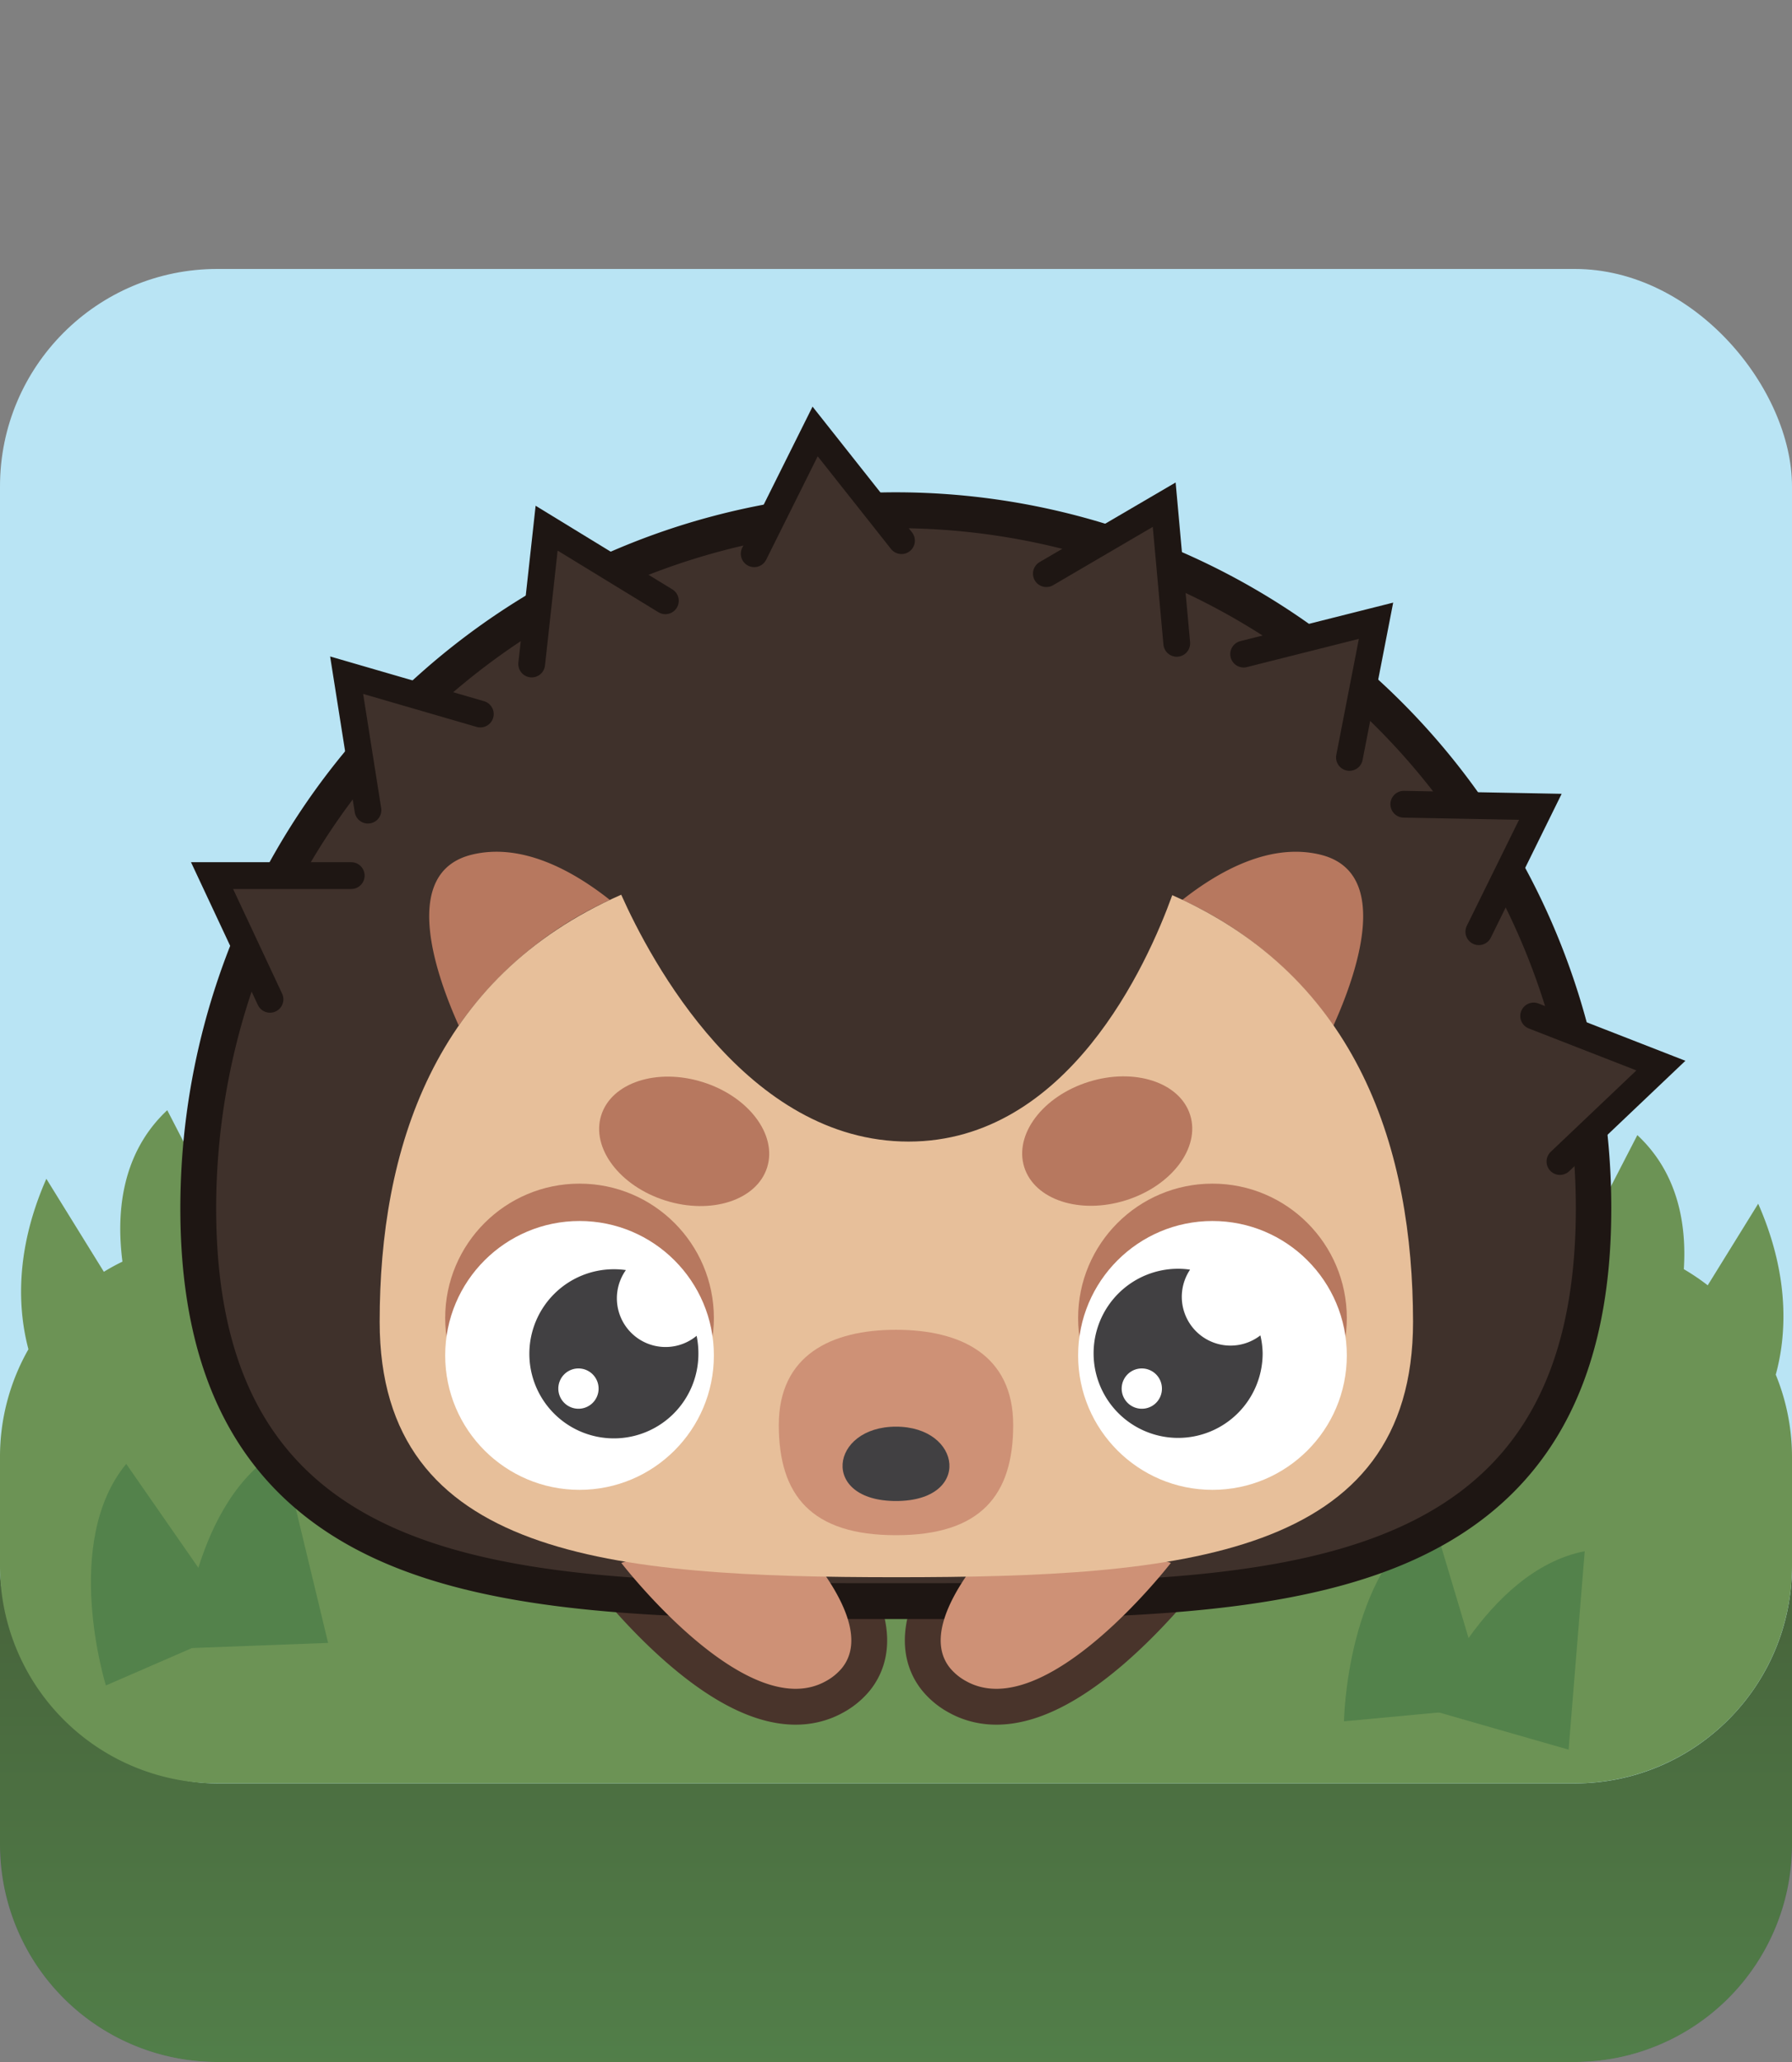
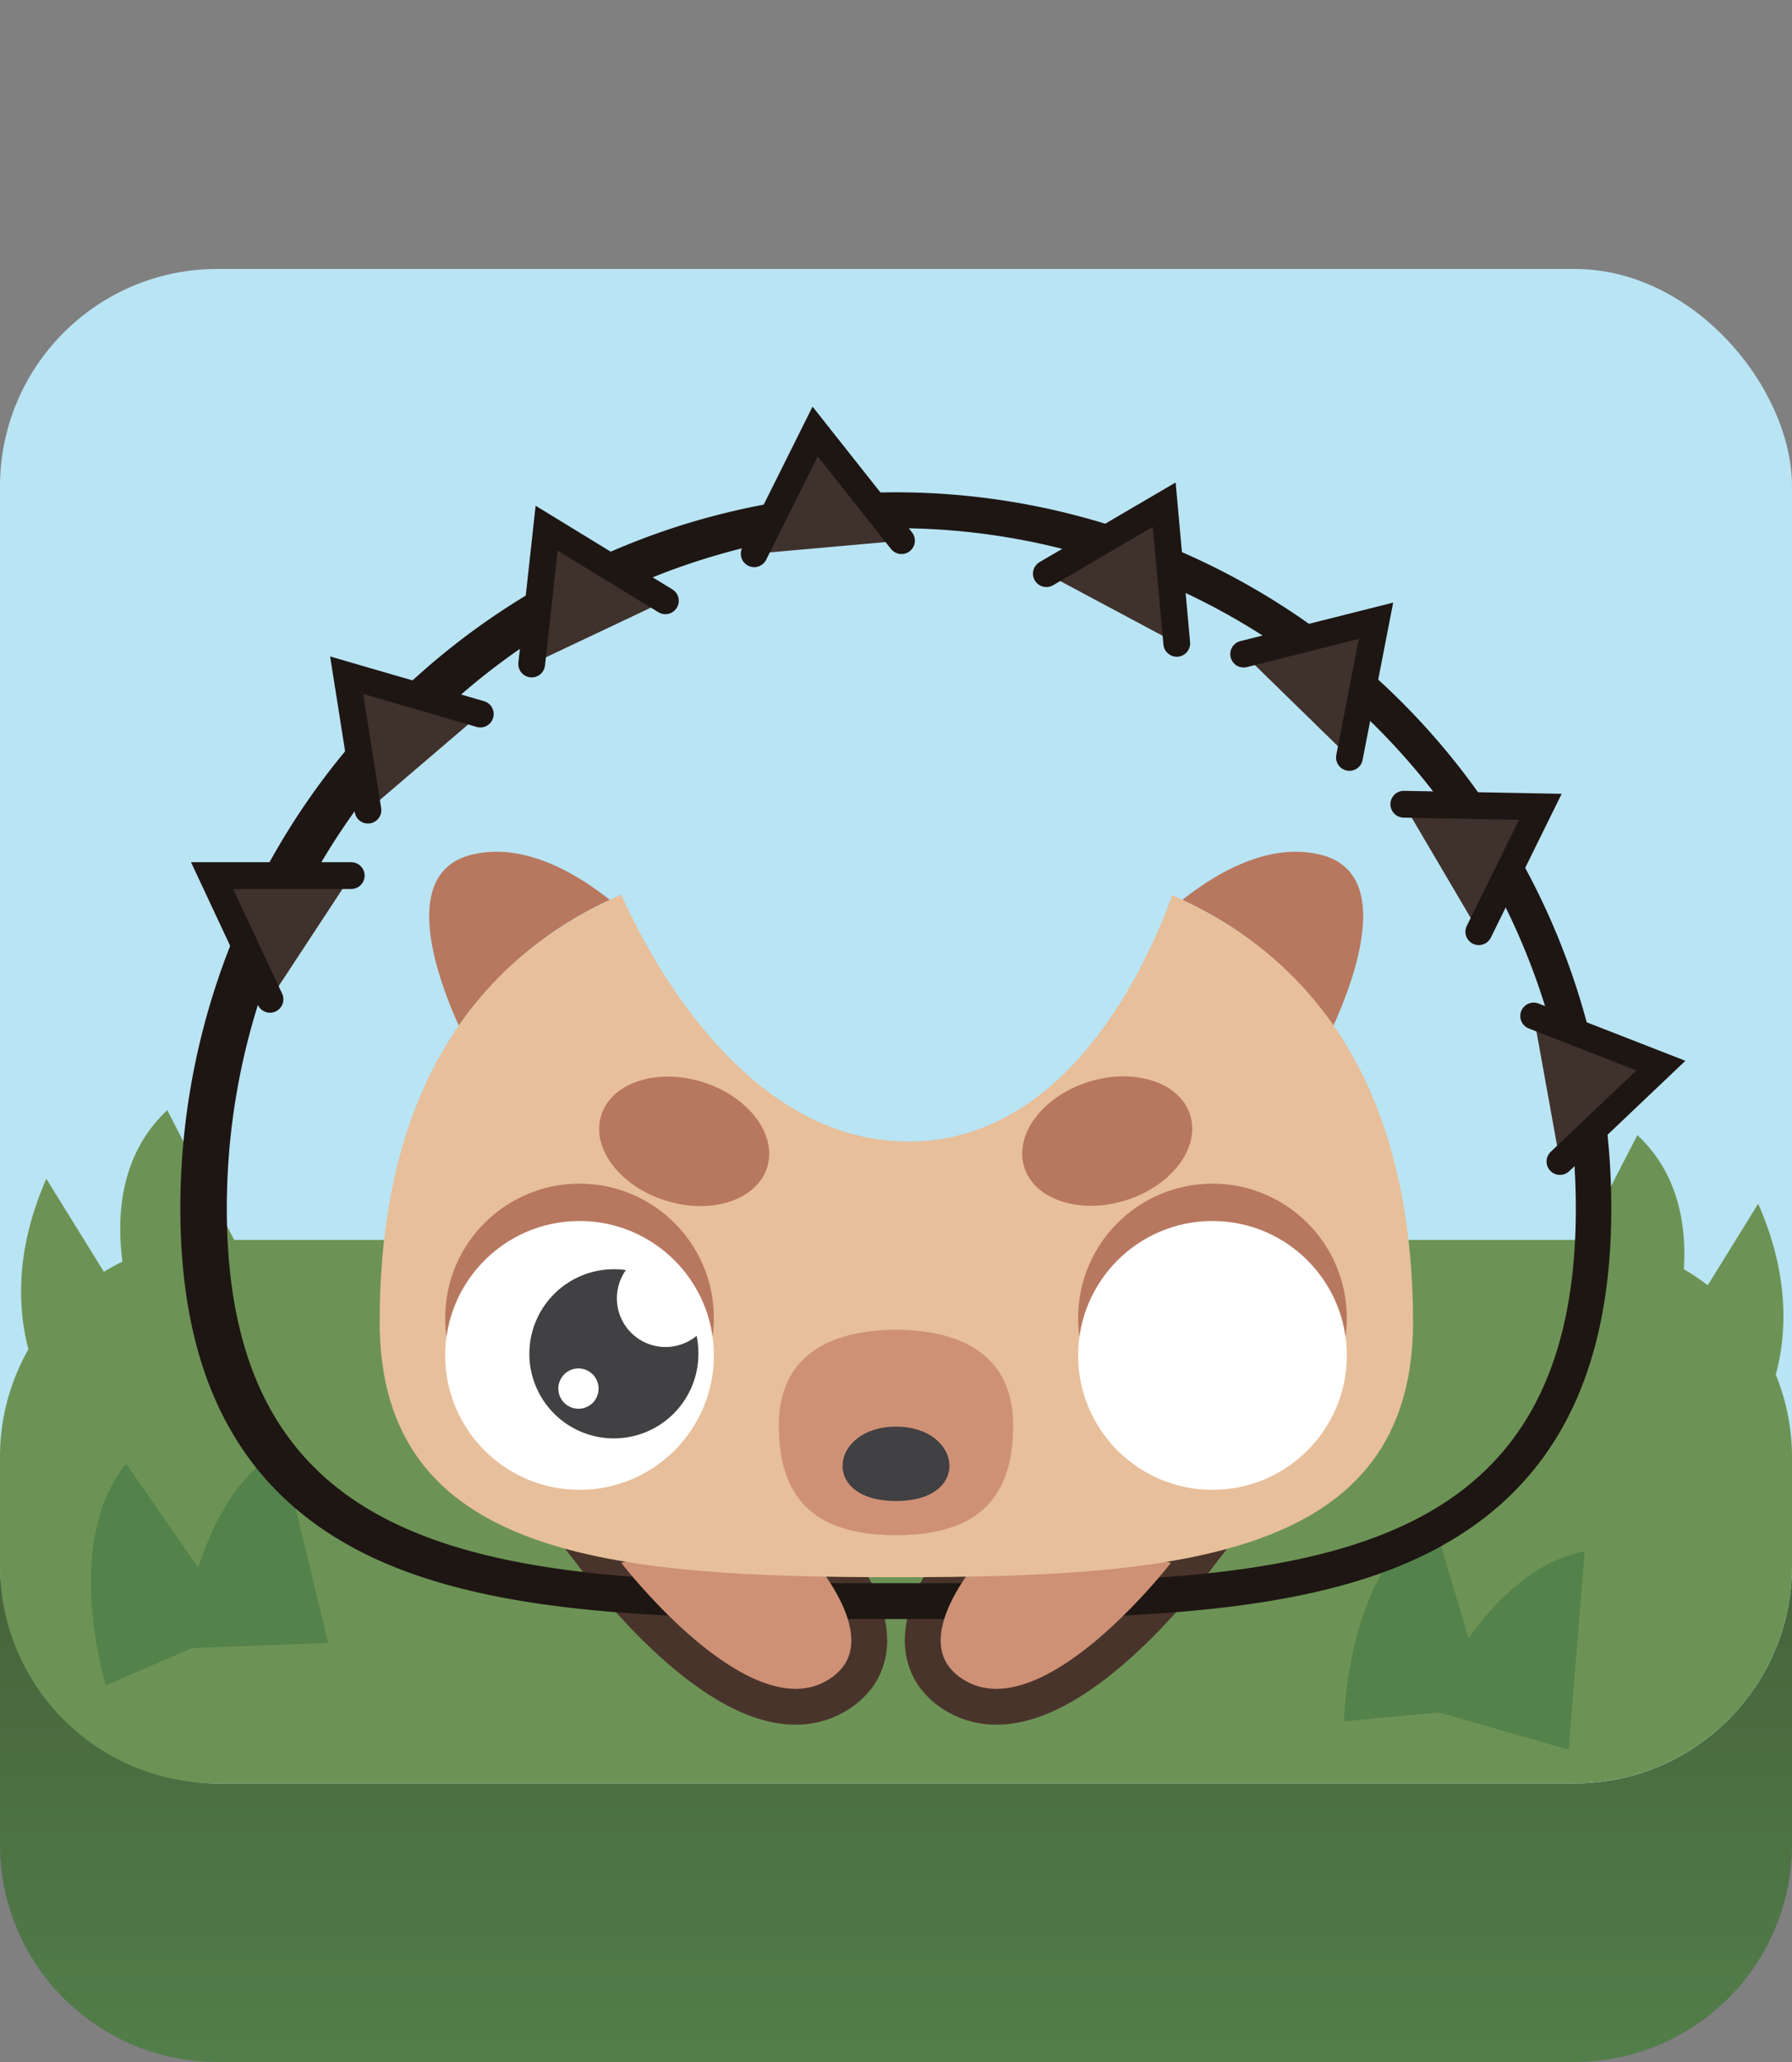
<svg xmlns="http://www.w3.org/2000/svg" xmlns:xlink="http://www.w3.org/1999/xlink" viewBox="0 0 300 345">
  <rect x="0" y="0" width="300" height="345" fill="#808080" stroke="none" />
  <defs>
    <linearGradient id="A" x1="150" y1="356.11" x2="150" y2="161.16" gradientUnits="userSpaceOnUse">
      <stop offset="0" stop-color="#9f77b5" />
      <stop offset=".69" stop-color="#613e98" />
    </linearGradient>
    <linearGradient id="B" x1="150" y1="356.11" x2="150" y2="161.16" gradientUnits="userSpaceOnUse">
      <stop offset="0" stop-color="#53824b" />
      <stop offset=".69" stop-color="#425634" />
    </linearGradient>
    <path id="C" d="M263.62,345H36.38A36.38,36.38,0,0,1,0,308.62V259.14H300v49.48A36.38,36.38,0,0,1,263.62,345Z" />
    <path id="D" d="M170.3 253.78s-18.18 16.78-11.24 25.32a9.19 9.19 0 0 0 2.7 2.19c13.3 7.38 34.26-19.8 34.26-19.8z" />
    <path id="E" d="M129.7 253.78s18.18 16.78 11.24 25.32a9.19 9.19 0 0 1-2.7 2.19c-13.3 7.38-34.23-19.8-34.23-19.8z" />
  </defs>
  <use xlink:href="#C" fill="url(#A)" />
  <use xlink:href="#C" fill="url(#B)" />
  <rect y="45" width="300" height="253.39" rx="36.38" fill="#b9e4f4" />
  <path d="M297.28 230c1.7-6.18 2.55-16.12-2.94-28.6l-8.45 13.65a37.36 37.36 0 0 0-4-2.7c.47-7.3-.88-16-7.78-22.43l-9.05 17.54H39.2L28 185.75c-7.85 7.35-8.52 17.53-7.5 25.34a33.44 33.44 0 0 0-3.11 1.7l-9.63-15.56c-5.47 12.42-4.64 22.34-3 28.52A36.3 36.3 0 0 0 0 243.83V262a36.38 36.38 0 0 0 36.38 36.38h227.24A36.38 36.38 0 0 0 300 262v-18.17a36.3 36.3 0 0 0-2.72-13.83z" fill="#6c9355" />
  <g fill="#53824b">
    <path d="M17.73 282s-7.48-23.88 3.4-37.07l19 27.34" />
    <path d="M30.5 275.8s1.72-25 16.63-33.3l7.8 32.38M225 288s.35-25 14.8-34.17l9.54 31.9" />
    <path d="M239.1 286s9.42-23.2 26.2-26.46l-2.7 33.2" />
  </g>
  <g fill="none" stroke="#49342b" stroke-width="12" stroke-miterlimit="10">
    <use xlink:href="#D" />
    <use xlink:href="#E" />
  </g>
-   <path d="M149.1 267.9c-30.8 0-59.9 0-80.95-8.1-23.85-9.18-35-27.5-35-57.6a116.81 116.81 0 1 1 233.62 0c0 65.7-53.7 65.7-115.9 65.7z" fill="#3f312b" />
-   <path d="M150 88.37a113.81 113.81 0 0 1 113.81 113.82c0 62.55-50.47 62.7-112.92 62.7h-1.78c-62.45 0-112.92-.14-112.92-62.7A113.81 113.81 0 0 1 150 88.37m0-6A119.82 119.82 0 0 0 30.19 202.19c0 31.1 12.06 50.86 36.88 60.4 21.56 8.3 50.94 8.3 82 8.3h1.78c31.1 0 60.47 0 82-8.3 24.83-9.55 36.9-29.3 36.9-60.4A119.82 119.82 0 0 0 150 82.37z" fill="#1e1613" />
+   <path d="M150 88.37a113.81 113.81 0 0 1 113.81 113.82c0 62.55-50.47 62.7-112.92 62.7c-62.45 0-112.92-.14-112.92-62.7A113.81 113.81 0 0 1 150 88.37m0-6A119.82 119.82 0 0 0 30.19 202.19c0 31.1 12.06 50.86 36.88 60.4 21.56 8.3 50.94 8.3 82 8.3h1.78c31.1 0 60.47 0 82-8.3 24.83-9.55 36.9-29.3 36.9-60.4A119.82 119.82 0 0 0 150 82.37z" fill="#1e1613" />
  <g fill="#ce9176">
    <use xlink:href="#D" />
    <use xlink:href="#E" />
  </g>
  <path d="M102.1 150.57c-6.32-5-14.76-9.55-23-7.6-12.24 2.88-6.1 20.18-2.3 28.63a62.48 62.48 0 0 1 25.29-21.03zm121.13 21.03c3.82-8.45 10-25.75-2.3-28.63-8.27-1.95-16.7 2.63-23 7.6a62.48 62.48 0 0 1 25.29 21.03z" fill="#b7785f" />
  <path d="M196.24 149.8C192.1 161.24 178.8 191 152.1 191c-27.1 0-43.2-30.32-48.1-41.3-31.5 13.77-40.44 42.8-40.44 71.44 0 39.43 38.72 42.75 86.5 42.75s86.5-3.32 86.5-42.75c-.05-28.57-8.95-57.55-40.3-71.36z" fill="#e7bf9a" />
  <path d="M169.62 238.43c0 11.7-5.4 18.43-19.62 18.43s-19.62-6.72-19.62-18.43 8.78-15.94 19.62-15.94 19.62 4.23 19.62 15.94z" fill="#ce9176" />
  <path d="M150 251.14c-12.78 0-11.05-12.44 0-12.44s12.78 12.44 0 12.44z" fill="#414042" />
  <circle cx="202.98" cy="220.53" r="22.49" fill="#b7785f" />
  <circle cx="202.98" cy="226.78" r="22.49" fill="#fff" />
-   <path d="M211 223.43a8.16 8.16 0 0 1-11.77-11 13.84 13.84 0 0 0-2-.15 14.15 14.15 0 1 0 14.15 14.15 13.82 13.82 0 0 0-.38-3zm-19.85 12.27a3.37 3.37 0 1 1 3.37-3.36 3.35 3.35 0 0 1-3.37 3.36z" fill="#414042" />
  <circle cx="97.02" cy="220.53" r="22.49" fill="#b7785f" />
  <circle cx="97.02" cy="226.78" r="22.49" fill="#fff" />
  <path d="M116.62 223.5a8.15 8.15 0 0 1-11.84-11 14.57 14.57 0 0 0-2-.14 14.15 14.15 0 1 0 14.14 14.15 14.43 14.43 0 0 0-.3-3.01zm-19.77 12.2a3.37 3.37 0 1 1 3.36-3.36 3.36 3.36 0 0 1-3.36 3.36z" fill="#414042" />
  <g fill="#b7785f">
    <ellipse cx="185.41" cy="190.96" rx="14.56" ry="10.39" transform="matrix(.954 -.299 .299 .954 -48.62 64.18)" />
    <ellipse cx="114.59" cy="190.94" rx="10.39" ry="14.56" transform="matrix(.299 -.954 .954 .299 -101.88 243.19)" />
  </g>
  <path d="M45.2 167.2l-9.7-20.7h23.3m2.8-10.95l-3.57-22.58 22.38 6.5m8.6-8.37l2.5-22.73 19.88 12.15m14.87-7.87l10.2-20.46 14.46 18.27m24.25 5.52l19.73-11.54 2.1 23.2m11.2 1.8l22.16-5.58-4.45 22.87m9.1 7.83l22.86.43-10.3 20.9m9.18 14.1l21.3 8.3-16.9 16.05" stroke-miterlimit="10" fill="#3f312b" stroke="#1e1613" stroke-linecap="round" stroke-width="4.48" />
</svg>